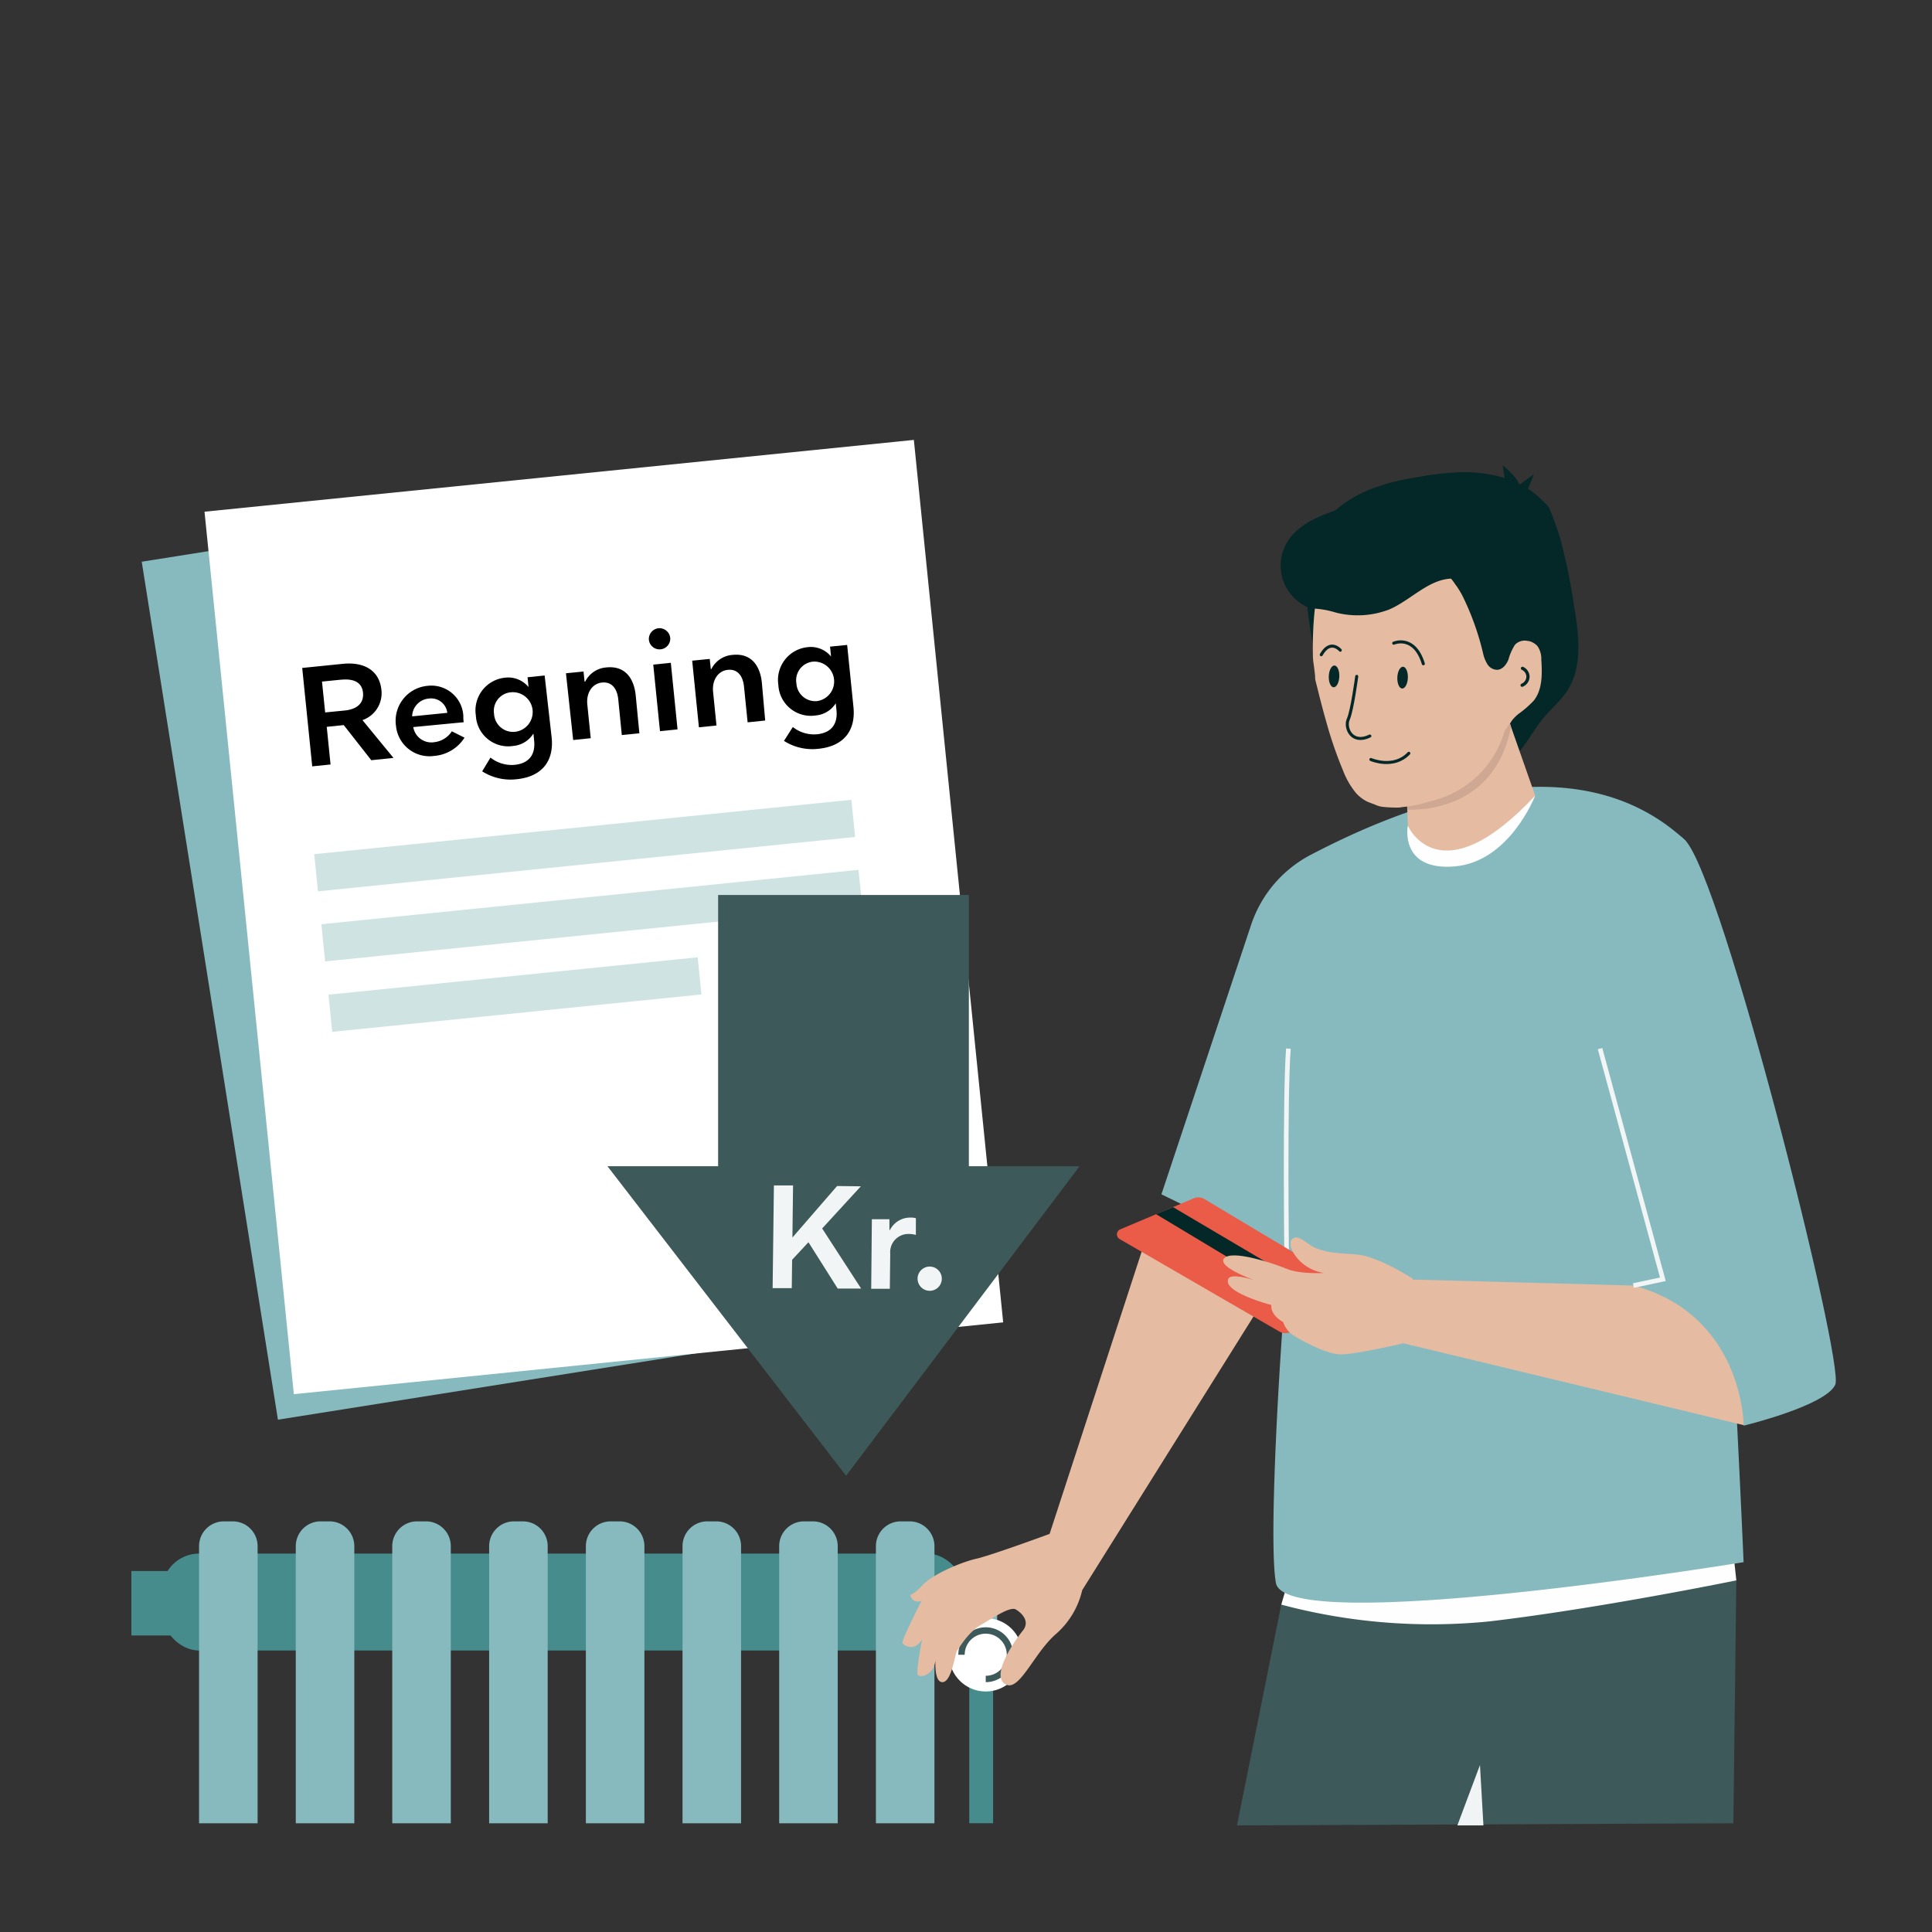
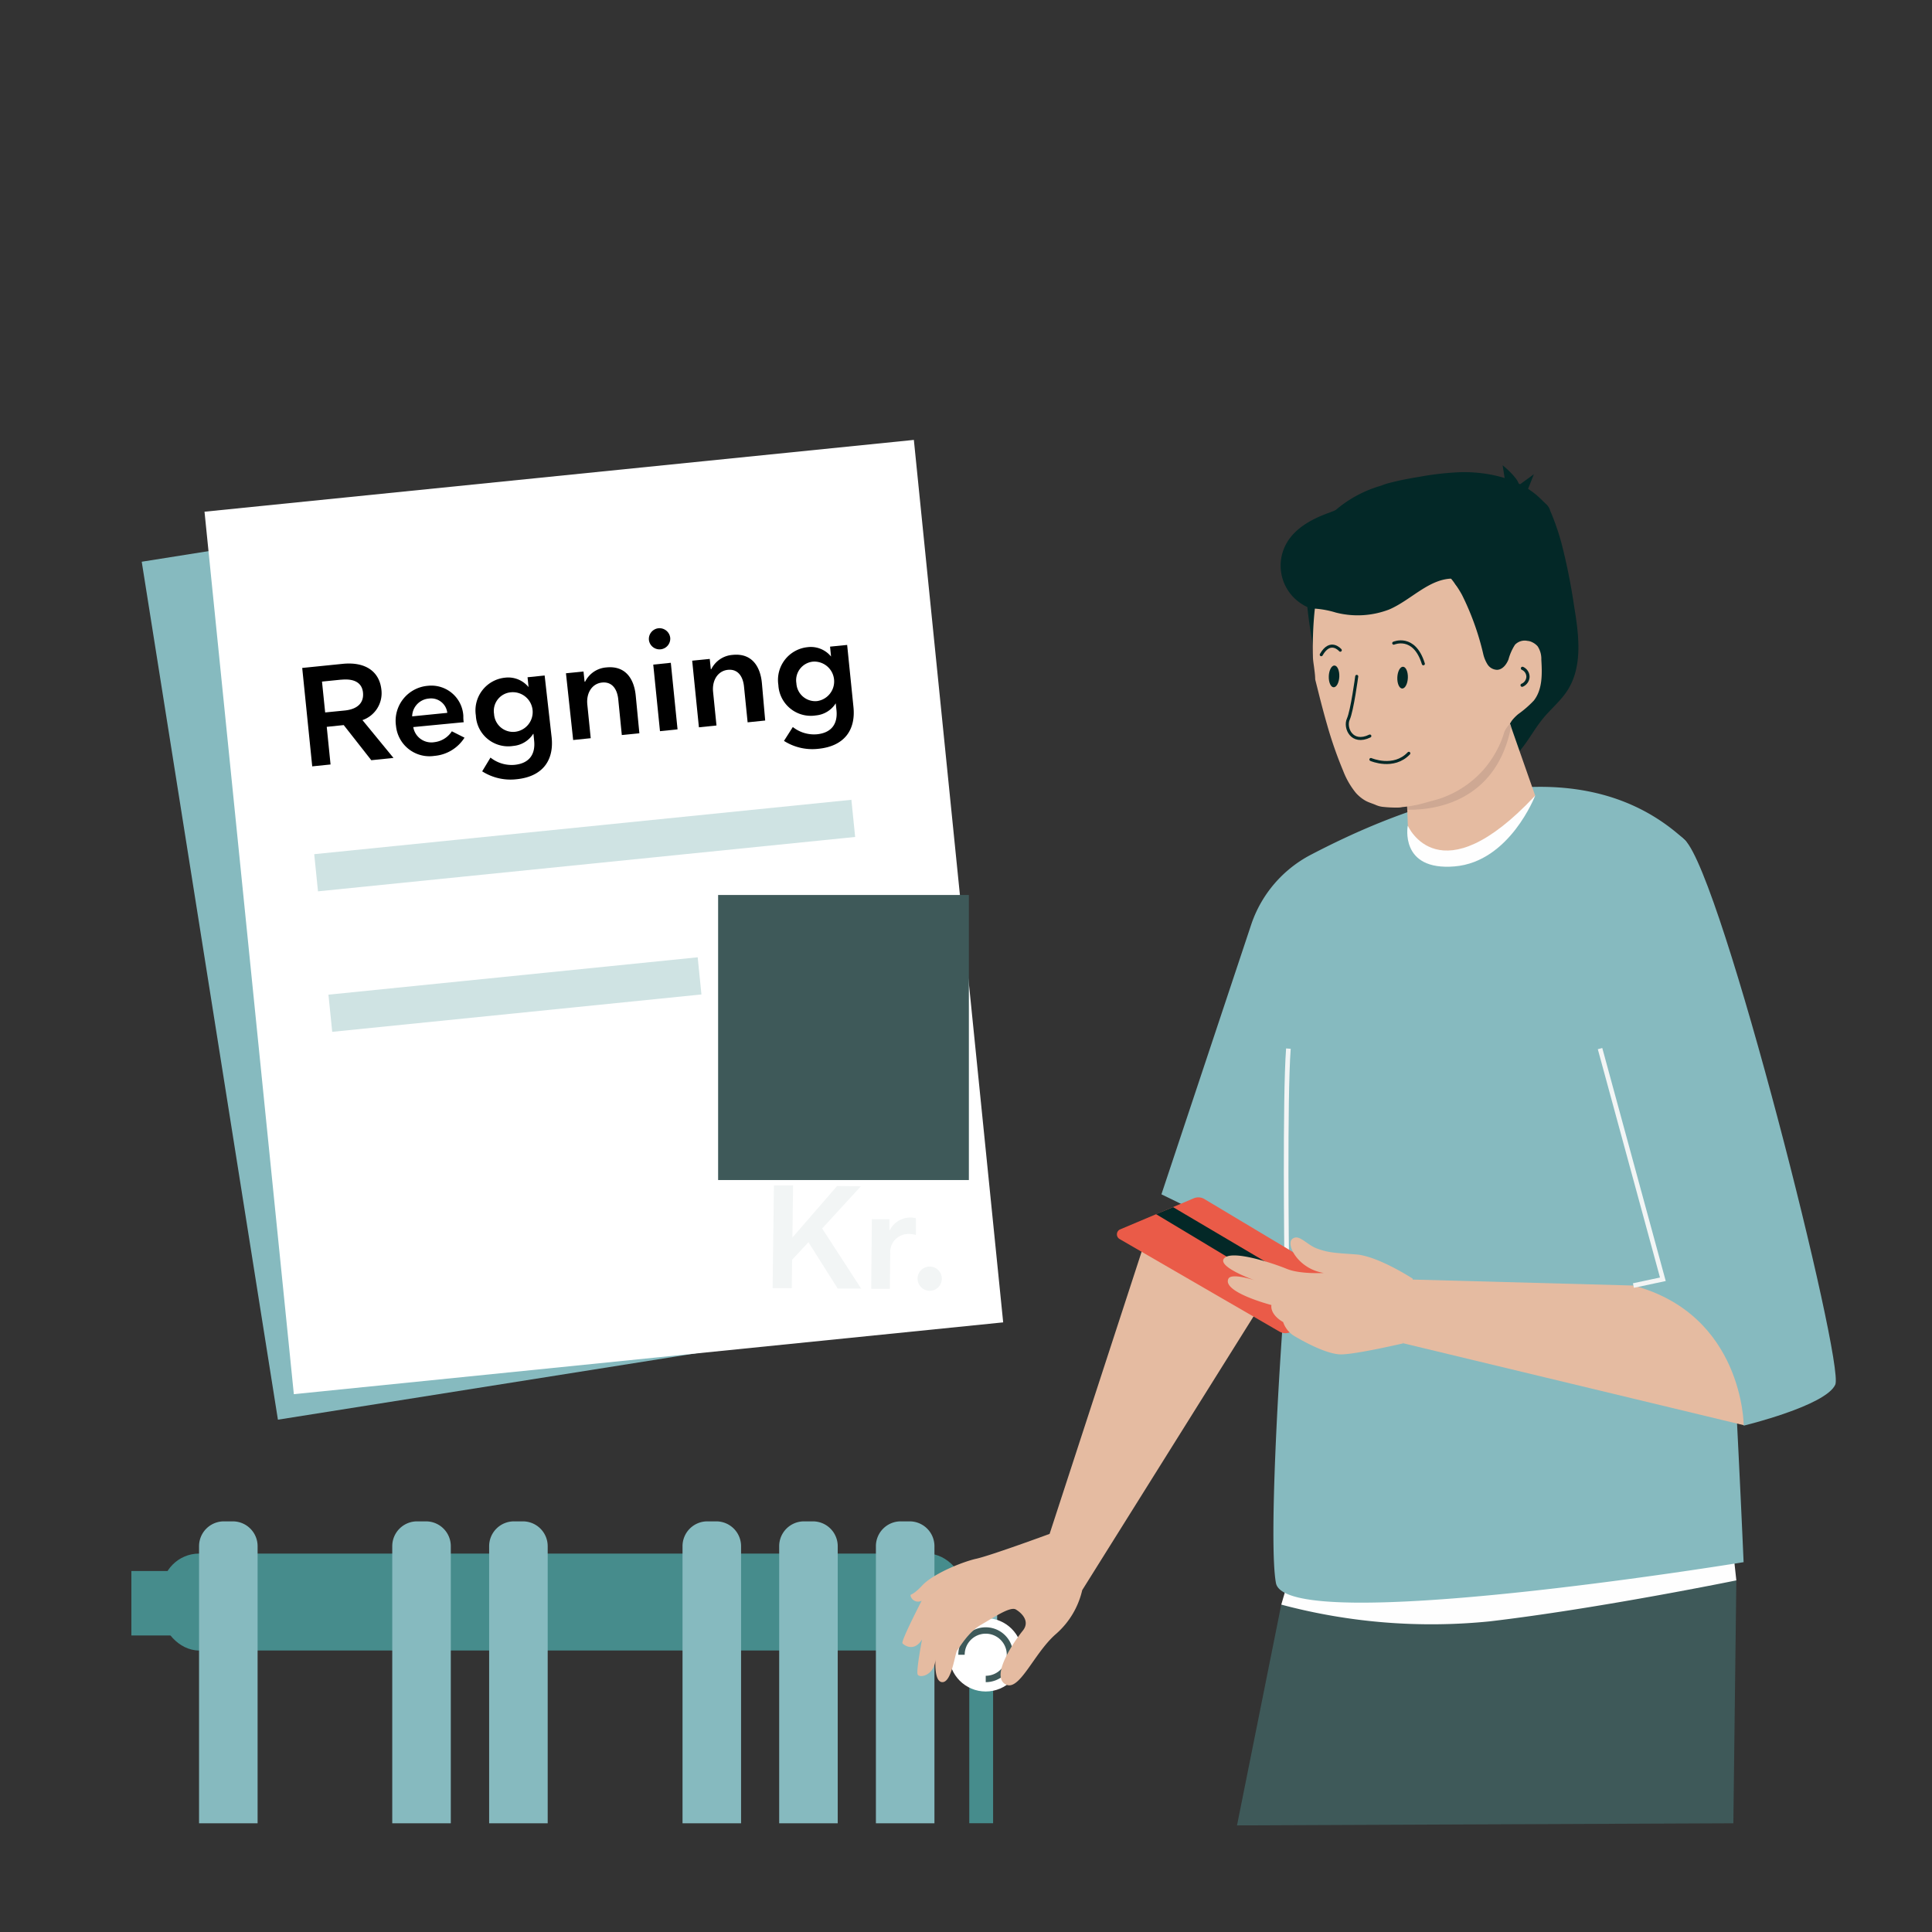
<svg xmlns="http://www.w3.org/2000/svg" width="330" height="330" viewBox="0 0 330 330">
  <rect x="0" y="0" width="330" height="330" fill="#333333" stroke="none" />
  <defs>
    <style>.a{fill:#468c8c;}.b{fill:#86babf;}.c{fill:#fff;}.d,.h,.l,.m{fill:none;stroke-miterlimit:10;}.d{stroke:#3e5959;stroke-width:1.09px;}.e{fill:#3e5959;}.f{fill:#fefefe;}.g{fill:#e5bba1;}.h{stroke:#f2f5f5;stroke-width:0.79px;}.i{fill:#032827;}.j{fill:#cea893;}.k{fill:#ea5b48;}.l,.m{stroke:#032827;stroke-linecap:round;}.l{stroke-width:0.52px;}.m{stroke-width:0.55px;}.n{fill:#f1f4f4;}.o{fill:#cfe3e3;}.p{fill:#f2f5f5;}</style>
  </defs>
  <rect class="a" x="27.64" y="265.36" width="137.09" height="16.56" rx="6.38" />
  <path class="b" d="M153.88,259.86h1.49a4.24,4.24,0,0,1,4.24,4.24v47.33a0,0,0,0,1,0,0h-10a0,0,0,0,1,0,0V264.1A4.24,4.24,0,0,1,153.88,259.86Z" />
  <path class="b" d="M137.36,259.86h1.49a4.24,4.24,0,0,1,4.24,4.24v47.33a0,0,0,0,1,0,0h-10a0,0,0,0,1,0,0V264.1a4.24,4.24,0,0,1,4.24-4.24Z" />
  <path class="b" d="M120.85,259.86h1.49a4.24,4.24,0,0,1,4.24,4.24v47.33a0,0,0,0,1,0,0h-10a0,0,0,0,1,0,0V264.1A4.24,4.24,0,0,1,120.85,259.86Z" />
-   <path class="b" d="M104.34,259.86h1.49a4.24,4.24,0,0,1,4.24,4.24v47.33a0,0,0,0,1,0,0h-10a0,0,0,0,1,0,0V264.1A4.24,4.24,0,0,1,104.34,259.86Z" />
  <path class="b" d="M87.82,259.86h1.49a4.24,4.24,0,0,1,4.24,4.24v47.33a0,0,0,0,1,0,0h-10a0,0,0,0,1,0,0V264.1A4.24,4.24,0,0,1,87.82,259.86Z" />
  <path class="b" d="M71.31,259.86H72.8A4.24,4.24,0,0,1,77,264.1v47.33a0,0,0,0,1,0,0h-10a0,0,0,0,1,0,0V264.1a4.24,4.24,0,0,1,4.24-4.24Z" />
-   <path class="b" d="M54.79,259.86h1.49a4.24,4.24,0,0,1,4.24,4.24v47.33a0,0,0,0,1,0,0h-10a0,0,0,0,1,0,0V264.1a4.24,4.24,0,0,1,4.24-4.24Z" />
  <path class="b" d="M38.28,259.86h1.49A4.24,4.24,0,0,1,44,264.1v47.33a0,0,0,0,1,0,0H34a0,0,0,0,1,0,0V264.1a4.24,4.24,0,0,1,4.24-4.24Z" />
  <rect class="a" x="22.44" y="268.34" width="7.44" height="11.01" />
  <rect class="b" x="162.88" y="268.34" width="7.44" height="11.01" />
  <rect class="a" x="165.56" y="277.16" width="4.07" height="34.26" />
  <circle class="c" cx="168.37" cy="282.65" r="6.27" />
  <path class="d" d="M164.23,282.65a4.14,4.14,0,1,1,4.14,4.13" />
  <polygon class="e" points="296.58 269.92 296.07 311.43 211.29 311.79 218.85 274.08 296.58 269.92" />
  <path class="f" d="M220.07,269.92l-1.22,4.16a99.4,99.4,0,0,0,35.61,2.86c18.63-2.19,42.12-7,42.12-7l-.74-6.76Z" />
  <path class="g" d="M184.85,271.61l29.86-47.71c3.16-13.56-19.7-10.13-19.7-10.13L179.28,262s-10,3.68-12.51,4.24-7.43,2.62-9.23,4.55-2.1,1.4-2,1.81a1.31,1.31,0,0,0,1.89.81s-3.58,6.92-3.28,7.28,2,1.52,3.34-.65c0,0-1,5.22-.76,5.94s2.84.28,3.06-2.53c0,0-.31,4,1.25,3.87s2.09-5,2.46-5.43,1.84-3.08,4.06-4.36,5-3.18,5.95-2.62,2.5,2,1.19,3.62-5.46,7.51-3.06,9.1,4.87-5.17,8.7-8.51A14.13,14.13,0,0,0,184.85,271.61Z" />
  <path class="b" d="M198.38,204l15.41-46.3A21,21,0,0,1,223.9,146c14.11-7.36,44.39-20.6,63.92-2.49,4.95,4.59,10,123.32,10,123.32s-78.16,12.81-79.88,3.56c-1.22-6.63.4-35.55,1.7-51.46.51-6.28-9.63-9.84-15.51-12.13Z" />
  <path class="f" d="M262.22,135.9s-4.34,11.31-13.77,12.09-8-6.91-8-6.91Z" />
  <path class="h" d="M219.78,215.34s-.35-27.79.29-36.23" />
  <path class="i" d="M237.36,82.48c.36-.1.72-.18,1.09-.27,1.32-.31,2.66-.55,4-.77a49.69,49.69,0,0,1,7.4-.8c4.27,0,8.78.94,12.2,3.6.79.6,1.45,1.33,2.18,2a2.58,2.58,0,0,1,.56,1,42.44,42.44,0,0,1,1.91,5.49,103,103,0,0,1,2.18,10.87c.8,4.85,1.5,10.21-1.16,14.35-1.14,1.77-2.81,3.13-4.15,4.76-1.48,1.8-2.55,3.9-4.08,5.65a9,9,0,0,1-4.43,2.8c-1.36.37-2.57,1.17-3.9,1.63a22,22,0,0,1-8.76,1.35,14.64,14.64,0,0,1-6.75-2.19,18.32,18.32,0,0,1-5-4.85,30.76,30.76,0,0,1-3.52-6.63,52,52,0,0,1-2.29-7.51c-.57-2.47-1-5-1.33-7.5q-.22-1.77-.39-3.54a2.64,2.64,0,0,1,0-.28,17.48,17.48,0,0,1,.15-4.09c.05-.34.1-.67.17-1a4.14,4.14,0,0,0,.2-.71,12.71,12.71,0,0,1,.25-1.84,13.06,13.06,0,0,1,3.69-6.38,20.66,20.66,0,0,1,8.35-4.67C236.4,82.74,236.88,82.6,237.36,82.48Z" />
  <path class="g" d="M262.22,135.9l-5.87-16.74-16.3,10,.42,11.88S245.85,153.41,262.22,135.9Z" />
  <path class="j" d="M240.37,138.31c6,.1,15.4-2.22,17.73-14.17l-.29-.83L240.25,135Z" />
  <path class="b" d="M265.89,180.61l13.11,39s15.24,11.42,18.84,23.9c0,0,14-3.38,15.64-7s-19.33-86.77-25.66-93C277.18,132.92,265.89,180.61,265.89,180.61Z" />
  <path class="g" d="M279,219.58l-39.47-1.07.11,10.92,58.2,14S297.75,224.57,279,219.58Z" />
  <path class="k" d="M191.19,211.61l27.34,15.83a2.07,2.07,0,0,0,1.83.12l12-5.09a.93.93,0,0,0,.12-1.65l-26.74-16a2,2,0,0,0-1.84-.14L191.3,210A.93.93,0,0,0,191.19,211.61Z" />
  <polygon class="i" points="200.37 206.19 229.79 223.57 226.63 224.91 197.47 207.39 200.37 206.19" />
  <path class="g" d="M241.31,218.41s-5.95-3.89-9.74-4.15-4.78-.33-6.61-1-3.09-2.58-4.23-1.64,1,5.11,5.37,5.81c0,0-4,.25-6.31-.7s-9.28-3.28-10.67-1.83,5.15,3.77,5.15,3.77-4-1.32-4.46-.23c-1.05,2.28,7.36,4.47,7.36,4.47s-.37,1.53,2,2.91a4.46,4.46,0,0,0,1.68,2.24c1.22.76,5.64,3.28,8.2,3.28s10.6-1.88,10.6-1.88Z" />
  <path class="g" d="M253,131.91a17.34,17.34,0,0,0,2.44-3.34,16.81,16.81,0,0,0,1.11-2.35c.15-.4.29-.81.41-1.23a4.49,4.49,0,0,1,.85-1.24c.18-.25.32-.53.51-.77a7.64,7.64,0,0,1,1-1,18,18,0,0,0,2.67-2.32c1.49-1.9,1.43-4.54,1.28-7a3.88,3.88,0,0,0-.64-2.28,2.9,2.9,0,0,0-.91-.68,2.09,2.09,0,0,0-.81-.23,2.29,2.29,0,0,0-2.14.66,8.85,8.85,0,0,0-1.11,2.51c-.34.85-1,1.72-1.91,1.77a2,2,0,0,1-1.68-.94,5.92,5.92,0,0,1-.74-1.84,45.77,45.77,0,0,0-3.6-10,18.53,18.53,0,0,0-1.94-2.87c-.35-.42-.72-.82-1.11-1.21l-.2-.24a2.54,2.54,0,0,0-.76-.7,17.22,17.22,0,0,0-2.32-1.24A18.22,18.22,0,0,0,238.3,94a17.37,17.37,0,0,0-5.24.1,14.6,14.6,0,0,0-1.62.36,8.41,8.41,0,0,0-4.25,2.37c-.2.23-.35.51-.55.75-.08.09-.18.14-.26.23a2.85,2.85,0,0,0-.31.46,5.65,5.65,0,0,0-.79,2.09c-.11.7-.38,1.34-.48,2s-.19,1.42-.27,2.13a62.38,62.38,0,0,0-.27,7.61c0,.65.12,1.28.2,1.92s.16,1.19.18,1.78a1.63,1.63,0,0,0,.05.43l.27,1.07.54,2.15c.37,1.43.75,2.86,1.16,4.28a69.52,69.52,0,0,0,2.76,7.93,13.7,13.7,0,0,0,2.18,3.78,6.6,6.6,0,0,0,1.64,1.33c.56.31,1.18.47,1.77.73a4,4,0,0,0,1.31.33,20,20,0,0,0,2.18.11c.34,0,.68,0,1-.08a21.75,21.75,0,0,0,2.89-.47c.55-.12,1.1-.29,1.64-.44.76-.22,1.52-.39,2.26-.66a17.37,17.37,0,0,0,6-3.68C252.52,132.39,252.75,132.15,253,131.91Z" />
  <ellipse class="i" cx="239.34" cy="115.87" rx="1.86" ry="0.9" transform="matrix(0.04, -1, 1, 0.04, 114.13, 350.45)" />
  <ellipse class="i" cx="227.86" cy="115.53" rx="1.86" ry="0.9" transform="translate(103.44 338.66) rotate(-87.74)" />
  <path class="l" d="M231.74,115.53s-.78,5.86-1.44,7.31.58,4.39,3.68,2.88" />
  <path class="l" d="M234.16,129.73s3.88,1.69,6.48-1.06" />
  <path class="l" d="M238.06,109.86s3.5-1.55,5.06,3.52" />
  <path class="l" d="M228.93,111.06s-1.68-2-3.25.77" />
  <path class="m" d="M260.05,114.16a1.59,1.59,0,0,1,.94,1.45,1.62,1.62,0,0,1-1,1.43" />
  <path class="i" d="M252.14,95.88,250,100.42a1.48,1.48,0,0,1-1.66-1.59c-4.15-.12-7.26,3.65-11.07,5.28a15,15,0,0,1-9.1.52,16.16,16.16,0,0,0-3.53-.67,4,4,0,0,1-2-.62,7.75,7.75,0,0,1-2.74-10.8c1.57-2.54,4.43-4,7.22-5,1.88-.74,3.8-1.4,5.74-2,1-.28,2-.55,3-.8a31,31,0,0,1,8.09-.83" />
  <path class="i" d="M257.25,83.21l-.59-3.74s2.68,2.15,2.8,3.38L262,81l-1.55,3.91" />
  <polyline class="h" points="273.3 179.11 284.03 218.51 279 219.58" />
-   <polygon class="n" points="252.79 301.48 253.38 311.79 248.93 311.79 252.79 301.48" />
  <rect class="b" x="35.1" y="85.68" width="119.27" height="148.38" transform="translate(-23.89 16.83) rotate(-9.02)" />
  <rect class="c" x="42.24" y="80.9" width="121.78" height="151.5" transform="translate(-15.24 11.17) rotate(-5.78)" />
  <rect class="o" x="53.75" y="141.25" width="92.22" height="6.38" transform="translate(-14.03 10.78) rotate(-5.78)" />
-   <rect class="o" x="54.97" y="153.22" width="92.22" height="6.38" transform="translate(-15.23 10.96) rotate(-5.78)" />
  <rect class="o" x="56.25" y="166.7" width="63.39" height="6.38" transform="translate(-16.65 9.71) rotate(-5.78)" />
  <path d="M51.62,114.09l6.91-.7c3.9-.39,6.3,1.31,6.62,4.46A4.86,4.86,0,0,1,61.91,123l5.3,6.46-3.79.39-4.71-6-2.9.3.65,6.43-3.13.32Zm6.66,2-3.28.33.54,5.27,3.34-.33c2.26-.23,3.3-1.37,3.12-3.08S60.44,115.88,58.28,116.1Z" />
  <path d="M70.59,124.19a3.13,3.13,0,0,0,3.59,2.58,4.12,4.12,0,0,0,3-1.86L79.34,126a6.75,6.75,0,0,1-5.13,3.11A5.74,5.74,0,0,1,67.64,124a6,6,0,0,1,5.44-6.86,5.47,5.47,0,0,1,6.06,5.1c0,.4,0,.76.07,1.12Zm-.19-1.83,6-.6a2.78,2.78,0,0,0-3.15-2.44A3.11,3.11,0,0,0,70.4,122.36Z" />
  <path d="M83.78,129.4a5.81,5.81,0,0,0,4.13,1.24c2.63-.27,3.54-1.94,3.33-4.08l-.12-1.21h-.05a4.5,4.5,0,0,1-3.39,2.06,5.53,5.53,0,0,1-6.4-5.2,5.62,5.62,0,0,1,5-6.46,4.49,4.49,0,0,1,4,1.61h0l-.17-1.68,2.92-.3L94.23,126c.39,3.82-1.49,6.65-6,7.1a9,9,0,0,1-5.87-1.35ZM87.94,125a3.39,3.39,0,0,0-.69-6.75,3.19,3.19,0,0,0-2.86,3.7A3.25,3.25,0,0,0,87.94,125Z" />
  <path d="M109.21,125.25l-3,.3-.61-6.12c-.17-1.66-1-3-2.72-2.85s-2.77,1.75-2.56,3.77l.58,5.74-3,.31L96.67,115l3-.3.18,1.73h.1a4.41,4.41,0,0,1,3.64-2.43c3.29-.33,4.73,2,5,4.84Z" />
  <path d="M112.48,107.31a1.85,1.85,0,0,1,2,1.64,1.83,1.83,0,0,1-3.64.37A1.84,1.84,0,0,1,112.48,107.31Zm-.9,6.21,3-.31,1.15,11.37-3,.31Z" />
  <path d="M130.7,123.07l-3,.31-.62-6.12c-.17-1.67-1-3-2.71-2.85s-2.77,1.74-2.57,3.76l.58,5.75-3,.31-1.15-11.38,3-.3.18,1.74h.09a4.41,4.41,0,0,1,3.64-2.43c3.3-.34,4.74,2,5,4.84Z" />
  <path d="M135.42,124.18a5.84,5.84,0,0,0,4.13,1.24c2.63-.27,3.54-1.94,3.33-4.08l-.13-1.21h0a4.48,4.48,0,0,1-3.39,2.07,5.55,5.55,0,0,1-6.41-5.2,5.63,5.63,0,0,1,5-6.46,4.46,4.46,0,0,1,4,1.6h0l-.17-1.69,2.92-.29,1.08,10.64c.38,3.82-1.49,6.65-6,7.1a9,9,0,0,1-5.87-1.35Zm4.15-4.43a3.39,3.39,0,0,0-.68-6.74,3.19,3.19,0,0,0-2.86,3.7A3.23,3.23,0,0,0,139.57,119.75Z" />
-   <polygon class="e" points="103.76 199.2 144.52 252.07 184.4 199.2 103.76 199.2" />
  <rect class="e" x="122.66" y="152.87" width="42.83" height="48.69" />
  <path class="p" d="M140.43,209.83l6.66,10.27-4,0-5-7.92-2.79,3-.06,4.85-3.27,0,.22-17.55,3.27,0-.11,8.9,7.63-8.8,4.06.05Z" />
  <path class="p" d="M148.92,208.25l3,0,0,1.86H152a3.88,3.88,0,0,1,3.52-2.14,3.22,3.22,0,0,1,.92.11l0,2.85a4.87,4.87,0,0,0-1.23-.16,3.1,3.1,0,0,0-3.15,3.36l-.07,6-3.18,0Z" />
  <path class="p" d="M158.79,220.48a2.08,2.08,0,0,1-2.06-2,2.07,2.07,0,1,1,2.06,2Z" />
</svg>